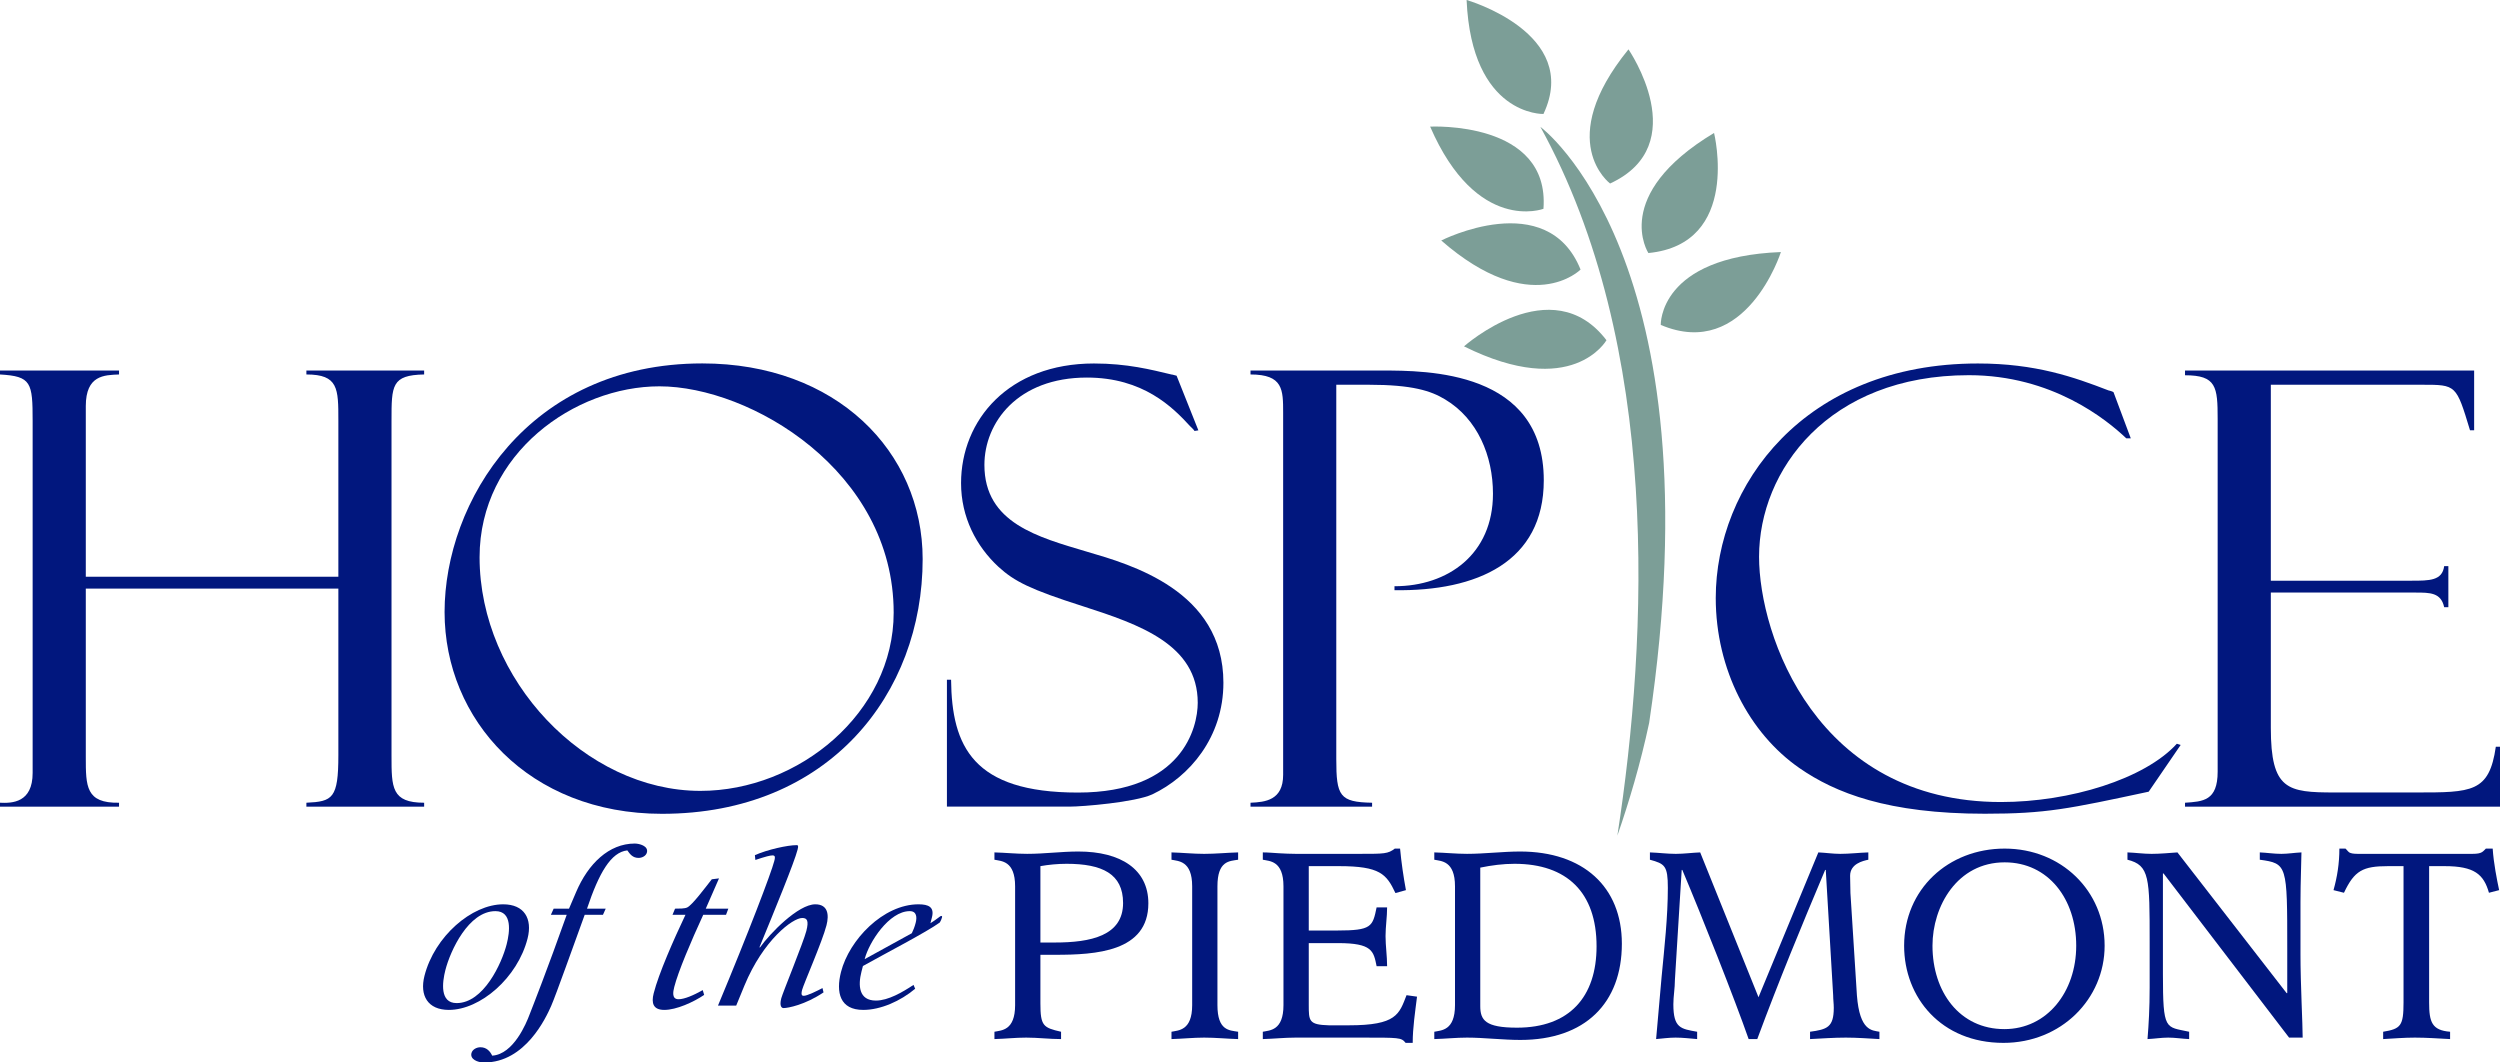
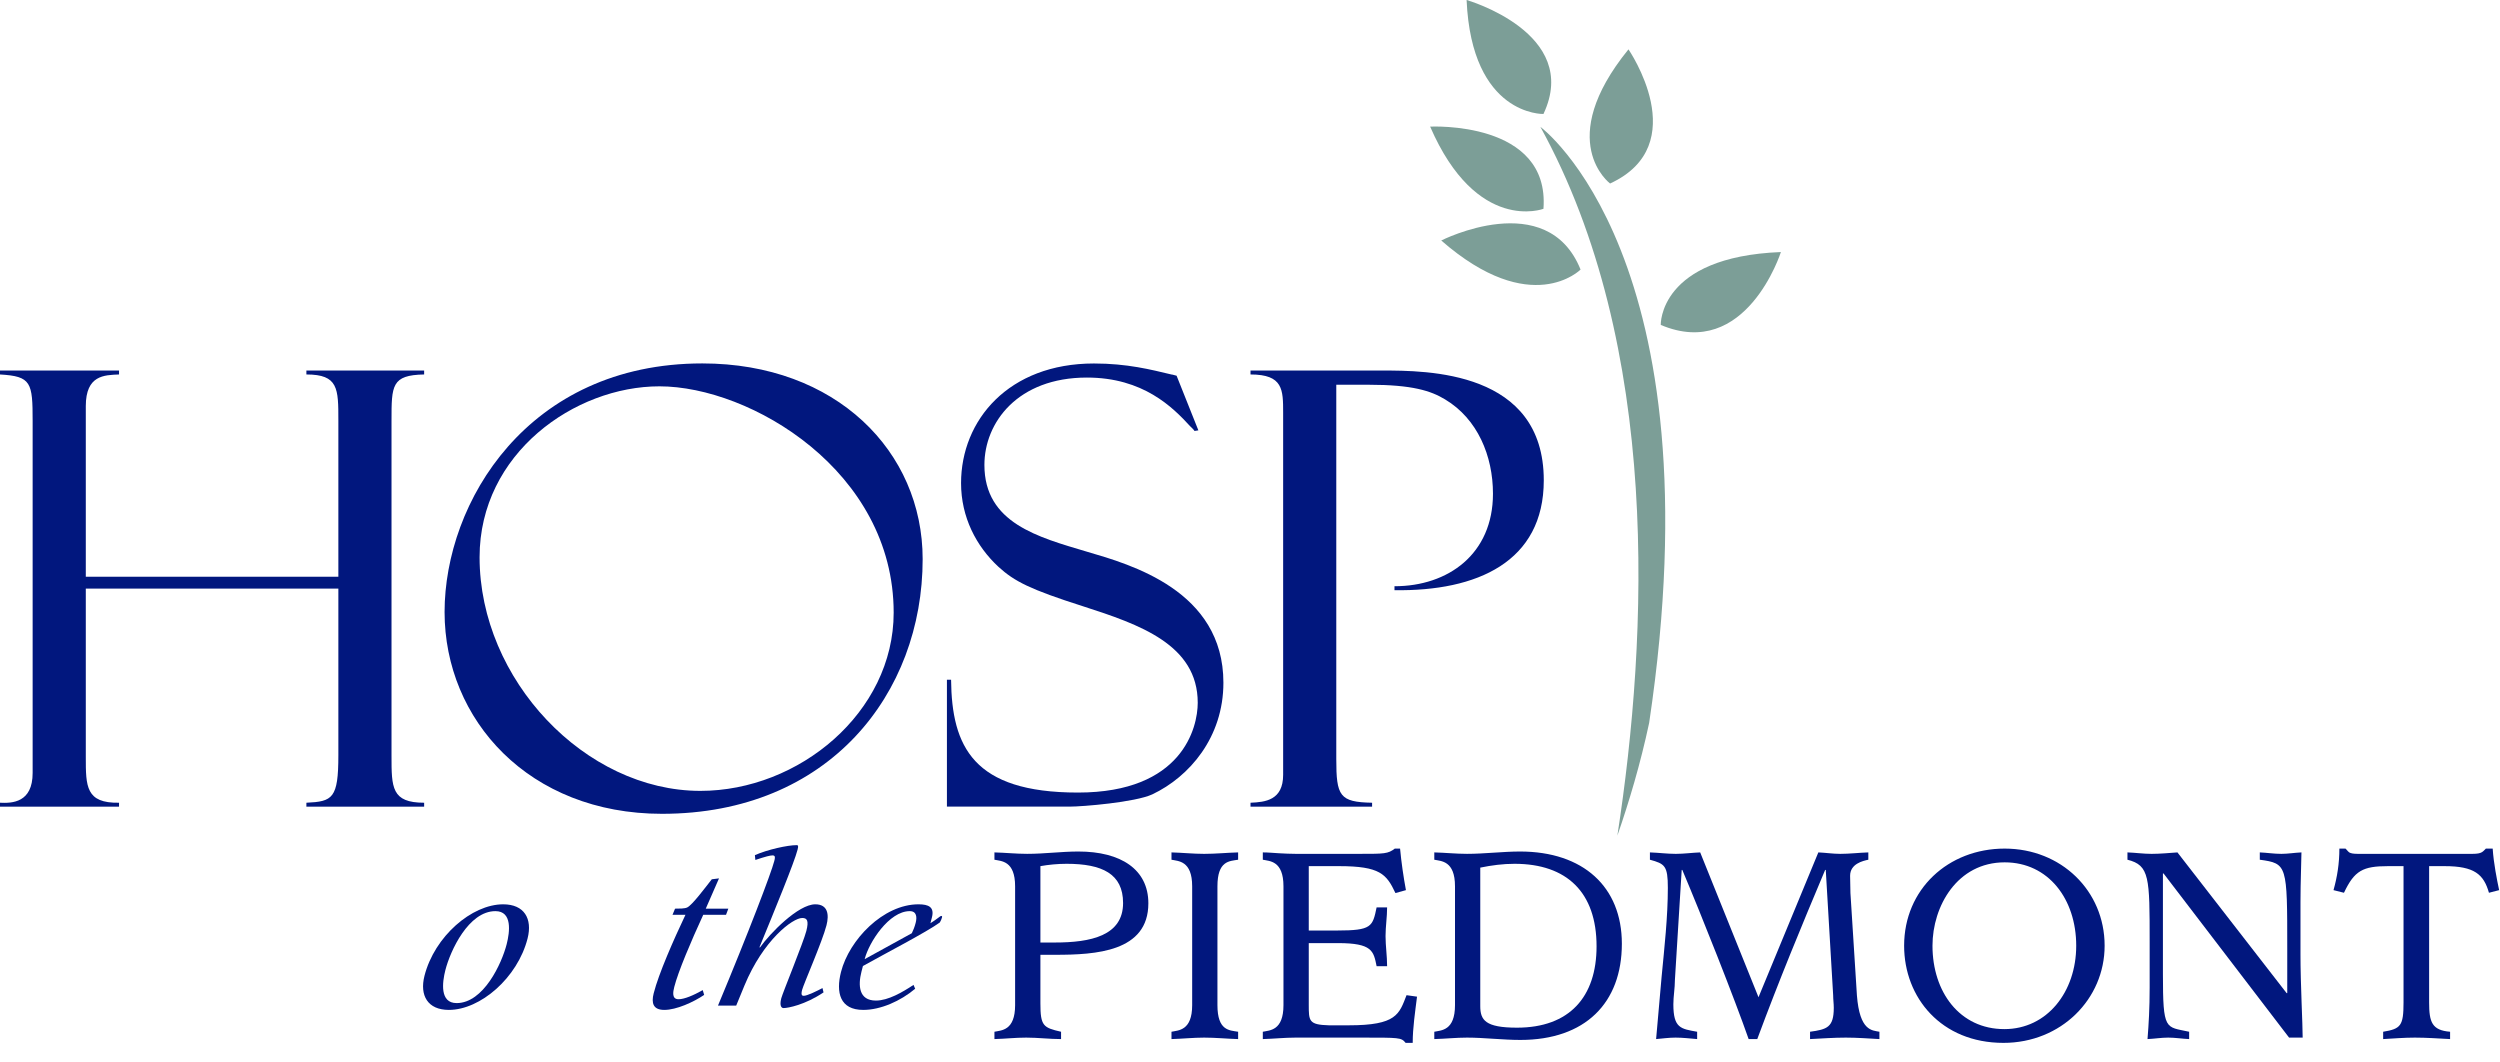
<svg xmlns="http://www.w3.org/2000/svg" width="160" height="68" viewBox="0 0 160 68" fill="none">
  <g clip-path="url(#clip0)">
    <path d="M59.05 35.783C59.05 28.892 53.509 23.259 44.948 23.259C33.765 23.259 28.453 32.162 28.453 39.17C28.453 46.062 33.847 52.084 42.367 52.084C53.059 52.084 59.05 44.388 59.05 35.783ZM57.195 39.209C57.195 45.595 51.133 50.616 44.825 50.616C37.45 50.616 30.693 43.492 30.693 35.665C30.693 29.009 36.795 24.725 42.203 24.725C48.019 24.725 57.195 30.137 57.195 39.209Z" fill="#01177E" />
    <path d="M29.224 64.198C30.944 64.198 32.113 61.664 32.428 60.425C32.629 59.639 32.797 58.313 31.708 58.313C29.987 58.313 28.82 60.847 28.504 62.086C28.304 62.871 28.135 64.198 29.224 64.198ZM32.203 57.876C33.554 57.876 34.087 58.794 33.765 60.062C33.123 62.581 30.74 64.634 28.728 64.634C27.377 64.634 26.844 63.717 27.167 62.45C27.81 59.931 30.192 57.876 32.203 57.876Z" fill="#01177E" />
-     <path d="M37.421 58.546C36.717 60.469 35.602 63.629 35.272 64.387C34.949 65.114 33.63 68 30.988 68C30.543 68 30.075 67.781 30.173 67.401C30.236 67.154 30.515 67.024 30.746 67.024C31.146 67.024 31.37 67.287 31.5 67.562C32.871 67.475 33.693 65.466 33.888 64.94C34.105 64.387 35.023 62.057 36.27 58.546H35.257L35.434 58.154H36.417L36.872 57.09C37.64 55.284 38.968 53.987 40.626 53.987C40.903 53.987 41.511 54.134 41.403 54.556C41.344 54.788 41.083 54.906 40.869 54.906C40.485 54.906 40.317 54.658 40.148 54.425C39.105 54.54 38.339 55.852 37.569 58.154H38.766L38.59 58.546H37.421Z" fill="#01177E" />
    <path d="M45.169 58.154H46.613L46.466 58.546H45.008C44.215 60.265 43.402 62.187 43.153 63.164C43.072 63.484 42.984 63.951 43.429 63.951C43.798 63.951 44.383 63.702 44.975 63.367L45.066 63.674C44.379 64.139 43.285 64.634 42.517 64.634C41.796 64.634 41.677 64.198 41.836 63.571C42.159 62.304 43.109 60.15 43.87 58.546H43.041L43.204 58.154C43.48 58.154 43.818 58.154 43.975 58.08C44.303 57.935 45.172 56.756 45.555 56.274L46.016 56.217L45.169 58.154Z" fill="#01177E" />
    <path d="M48.313 54.73C49.128 54.367 50.412 54.089 50.98 54.089C51.088 54.089 51.106 54.134 51.044 54.381C50.84 55.183 49.584 58.241 48.609 60.614L48.633 60.645C49.282 59.727 51.09 57.876 52.179 57.876C52.993 57.876 53.068 58.546 52.896 59.216C52.637 60.237 51.428 62.99 51.335 63.352C51.249 63.687 51.332 63.732 51.44 63.732C51.668 63.732 52.338 63.397 52.639 63.236L52.706 63.513C51.521 64.314 50.423 64.517 50.147 64.517C50.04 64.517 49.867 64.416 50.001 63.891C50.086 63.556 51.429 60.28 51.606 59.581C51.777 58.911 51.65 58.751 51.343 58.751C50.728 58.751 48.848 60.163 47.644 63.076L47.117 64.358H45.951C47.921 59.639 49.359 55.867 49.553 55.109C49.601 54.92 49.645 54.745 49.446 54.745C49.292 54.745 48.998 54.818 48.343 55.037L48.313 54.73Z" fill="#01177E" />
    <path d="M58.357 59.726C58.454 59.523 58.537 59.32 58.604 59.056C58.694 58.706 58.671 58.313 58.225 58.313C56.905 58.313 55.617 60.294 55.338 61.386L58.357 59.726ZM55.134 62.187C54.91 63.06 54.953 64.037 56.059 64.037C56.842 64.037 57.763 63.499 58.465 63.033L58.571 63.28C57.633 64.067 56.366 64.634 55.246 64.634C53.756 64.634 53.487 63.527 53.825 62.203C54.348 60.15 56.525 57.876 58.783 57.876C59.428 57.876 59.812 58.052 59.645 58.706L59.547 59.086C59.93 58.853 60.174 58.62 60.236 58.62C60.297 58.62 60.301 58.663 60.29 58.706C60.268 58.794 60.219 58.926 60.143 59.042C59.33 59.639 56.606 61.051 55.227 61.825L55.134 62.187Z" fill="#01177E" />
    <path d="M66.586 60.321H67.513C69.804 60.321 71.877 59.891 71.877 57.793C71.877 55.92 70.533 55.283 68.263 55.283C67.692 55.283 67.099 55.34 66.586 55.433V60.321ZM67.908 66.501C67.179 66.501 66.427 66.407 65.677 66.407C64.987 66.407 64.335 66.482 63.644 66.501V66.032C64.078 65.938 64.967 65.976 64.967 64.329V56.725C64.967 55.078 64.078 55.114 63.644 55.022V54.554C64.335 54.572 65.045 54.646 65.737 54.646C66.29 54.646 66.843 54.609 67.375 54.572C67.928 54.535 68.461 54.497 69.014 54.497C71.737 54.497 73.495 55.64 73.495 57.812C73.495 60.92 70.119 61.107 67.533 61.107H66.586V64.216C66.586 65.657 66.764 65.771 67.908 66.032V66.501Z" fill="#01177E" />
    <path d="M74.975 66.032C75.41 65.938 76.299 65.976 76.299 64.329V56.725C76.299 55.078 75.41 55.114 74.975 55.022V54.554C75.666 54.572 76.377 54.647 77.068 54.647C77.8 54.647 78.529 54.572 79.24 54.554V55.022C78.686 55.114 77.916 55.078 77.916 56.725V64.329C77.916 65.976 78.686 65.938 79.24 66.032V66.501C78.529 66.482 77.8 66.407 77.068 66.407C76.377 66.407 75.666 66.482 74.975 66.501V66.032Z" fill="#01177E" />
    <path d="M80.82 66.032C81.254 65.938 82.142 65.976 82.142 64.329V56.725C82.142 55.078 81.254 55.114 80.82 55.022V54.554C81.174 54.554 81.51 54.59 81.866 54.609C82.221 54.628 82.576 54.646 82.913 54.646H87.077C88.578 54.646 88.835 54.646 89.268 54.31H89.605C89.684 55.172 89.822 56.126 89.98 56.969L89.308 57.156C88.735 55.939 88.321 55.433 85.695 55.433H83.761V59.553H85.576C87.788 59.553 87.847 59.31 88.103 58.073H88.775C88.775 58.692 88.675 59.291 88.675 59.909C88.675 60.545 88.775 61.183 88.775 61.837H88.103C87.907 60.864 87.827 60.359 85.635 60.359H83.761V64.309C83.761 65.341 83.761 65.583 85.044 65.62H86.327C89.387 65.62 89.545 64.907 90.019 63.692L90.69 63.786C90.572 64.74 90.413 65.771 90.413 66.744H89.96C89.822 66.576 89.723 66.482 89.347 66.445C88.993 66.407 88.381 66.407 87.196 66.407H82.913C82.221 66.407 81.51 66.482 80.82 66.501V66.032Z" fill="#01177E" />
    <path d="M94.737 64.385C94.737 65.283 95.054 65.771 97.087 65.771C100.442 65.771 102.18 63.804 102.18 60.564C102.18 57.119 100.285 55.283 96.93 55.283C96.199 55.283 95.468 55.377 94.737 55.528V64.385ZM91.795 66.032C92.231 65.938 93.12 65.976 93.12 64.329V56.725C93.12 55.078 92.231 55.114 91.795 55.022V54.554C92.487 54.572 93.197 54.646 93.89 54.646C94.441 54.646 95.014 54.609 95.586 54.572C96.159 54.535 96.733 54.497 97.282 54.497C101.332 54.497 103.799 56.762 103.799 60.396C103.799 64.196 101.45 66.556 97.303 66.556C96.752 66.556 96.179 66.519 95.586 66.482C95.014 66.445 94.441 66.407 93.89 66.407C93.197 66.407 92.487 66.482 91.795 66.501V66.032Z" fill="#01177E" />
    <path d="M106.345 62.493C106.523 60.621 106.742 58.692 106.742 56.82C106.742 55.397 106.543 55.283 105.595 55.022V54.554C106.148 54.572 106.701 54.647 107.254 54.647C107.766 54.647 108.3 54.572 108.812 54.554L112.544 63.823L116.374 54.554C116.829 54.572 117.302 54.647 117.777 54.647C118.368 54.647 118.981 54.572 119.573 54.554V55.022C119.219 55.097 118.407 55.283 118.407 56.052C118.407 56.426 118.428 56.783 118.428 57.157L118.843 63.71C119.021 65.994 119.81 65.938 120.283 66.032V66.501C119.613 66.464 118.843 66.407 118.133 66.407C117.362 66.407 116.592 66.464 115.843 66.501V66.032C116.929 65.883 117.362 65.751 117.362 64.498C117.362 64.234 117.322 63.971 117.322 63.692L116.849 55.677H116.809C115.271 59.329 113.868 62.717 112.465 66.501H111.913C111.044 64.009 108.913 58.617 107.668 55.677H107.629L107.194 62.717C107.194 63.242 107.095 63.766 107.095 64.272C107.095 65.807 107.571 65.845 108.617 66.032V66.501C108.183 66.464 107.689 66.407 107.236 66.407C106.82 66.407 106.407 66.464 105.991 66.501L106.345 62.493Z" fill="#01177E" />
    <path d="M128.279 65.863C131.025 65.863 132.878 63.467 132.878 60.526C132.878 57.549 131.103 55.19 128.299 55.19C125.259 55.19 123.679 57.999 123.679 60.526C123.679 63.486 125.418 65.863 128.279 65.863ZM121.864 60.526C121.864 56.913 124.686 54.31 128.299 54.31C131.912 54.31 134.696 57.007 134.696 60.526C134.696 63.935 131.912 66.744 128.22 66.744C124.233 66.744 121.864 63.841 121.864 60.526Z" fill="#01177E" />
    <path d="M140.105 66.501C139.652 66.482 139.216 66.407 138.763 66.407C138.328 66.407 137.875 66.482 137.441 66.501C137.518 65.528 137.578 64.535 137.578 63.205V60.284C137.578 56.163 137.578 55.377 136.157 55.022V54.554C136.669 54.572 137.184 54.647 137.697 54.647C138.25 54.647 138.822 54.59 139.356 54.554L146.344 63.561H146.384V60.696C146.384 55.34 146.384 55.265 144.627 55.022V54.554C145.08 54.572 145.533 54.647 146.008 54.647C146.424 54.647 146.857 54.572 147.293 54.554C147.293 55.041 147.231 56.407 147.231 57.736V61.089C147.231 62.999 147.371 65.546 147.371 66.407H146.501L138.467 55.901H138.427V62.306C138.427 66.014 138.584 65.695 140.105 66.032V66.501Z" fill="#01177E" />
    <path d="M152.522 66.032C153.649 65.845 153.826 65.657 153.826 64.16V55.433H152.84C151.22 55.433 150.686 55.715 150.014 57.137L149.344 56.969C149.581 56.126 149.72 55.265 149.72 54.31H150.113C150.213 54.403 150.253 54.478 150.35 54.554C150.45 54.609 150.589 54.646 150.883 54.646H158.247C158.859 54.646 158.899 54.497 159.096 54.31H159.532C159.592 55.246 159.806 56.314 159.945 56.969L159.293 57.137C158.957 55.958 158.366 55.433 156.452 55.433H155.464V64.16C155.464 65.415 155.643 65.938 156.806 66.032V66.501C156.056 66.463 155.305 66.407 154.555 66.407C153.865 66.407 153.194 66.463 152.522 66.501V66.032Z" fill="#01177E" />
    <path d="M5.491 37.671V48.455C5.491 50.325 5.491 51.412 7.618 51.375V51.627H0V51.375C0.779 51.412 2.089 51.375 2.089 49.468V26.96C2.089 24.472 2.007 24.082 0 23.966V23.714H7.618V23.966C6.678 24.005 5.491 24.005 5.491 25.989V36.912H21.655V26.921C21.655 24.861 21.655 23.966 19.609 23.966V23.714H27.145V23.966C25.057 24.005 25.057 24.666 25.057 26.921V48.377C25.057 50.403 25.057 51.375 27.145 51.375V51.627H19.609V51.375C21.288 51.297 21.655 51.103 21.655 48.338V37.671H5.491Z" fill="#01177E" />
    <path d="M76.696 27.543L76.451 27.582C76.409 27.504 76.205 27.309 76.162 27.271C75.056 26.067 73.17 24.164 69.562 24.164C65.134 24.164 63.002 27.038 63.002 29.757C63.002 33.483 66.446 34.377 69.562 35.308C72.35 36.124 78.298 37.793 78.298 43.695C78.298 47.189 76.123 49.713 73.744 50.841C72.637 51.349 69.274 51.624 68.454 51.624H60.603V43.502H60.869C60.912 47.772 62.275 50.724 68.987 50.724C75.671 50.724 76.655 46.568 76.655 44.976C76.655 41.249 72.924 39.967 69.317 38.803C65.912 37.716 64.928 37.211 63.904 36.279C62.477 34.959 61.508 33.095 61.508 30.921C61.508 26.882 64.559 23.263 70.013 23.263C72.144 23.263 73.662 23.655 74.974 23.968C75.056 23.968 75.261 24.046 75.302 24.046L76.696 27.543Z" fill="#01177E" />
    <path d="M80.033 23.714H88.428C91.336 23.714 98.802 23.714 98.802 30.741C98.802 35.961 94.527 37.85 89.247 37.772V37.519C92.686 37.519 95.55 35.455 95.55 31.598C95.55 29.183 94.568 26.805 92.481 25.559C91.58 25.014 90.394 24.624 87.61 24.624H85.522V48.576C85.522 50.947 85.728 51.336 87.814 51.375V51.627H80.033V51.375C80.974 51.336 82.121 51.22 82.121 49.588V26.42C82.121 24.939 82.121 23.966 80.033 23.966V23.714Z" fill="#01177E" />
-     <path d="M136.37 28.054H136.083C134.814 26.849 131.334 24.012 126.01 24.012C117.003 24.012 112.58 30.114 112.58 35.632C112.58 40.682 116.265 51.33 128.059 51.33C132.481 51.33 137.269 49.853 139.318 47.599L139.563 47.677L137.516 50.668C132.397 51.763 130.965 52.079 127.032 52.079C120.812 52.079 117.454 50.746 115.16 49.154C111.968 46.939 109.808 42.858 109.808 38.273C109.808 31.085 115.446 23.263 126.583 23.263C130.269 23.263 132.727 24.129 134.937 24.984C134.979 24.984 135.223 25.061 135.265 25.1L136.37 28.054Z" fill="#01177E" />
-     <path d="M139.841 23.714H158.345V27.536H158.08C157.199 24.624 157.199 24.624 155.036 24.624H145.333V37.165H154.339C155.486 37.165 156.304 37.165 156.427 36.233H156.695V38.86H156.427C156.223 37.924 155.526 37.924 154.584 37.924H145.333V46.583C145.333 50.561 146.396 50.718 149.426 50.718H154.626C158.194 50.718 159.312 50.718 159.732 47.793H160V51.627H139.841V51.375C140.988 51.297 141.93 51.259 141.93 49.388V26.809C141.93 24.754 141.848 24.017 139.841 24.017V23.714Z" fill="#01177E" />
    <path d="M91.529 8.104C91.529 8.104 99.207 7.7 98.781 13.364C98.781 13.364 94.514 14.981 91.529 8.104Z" fill="#7C9E97" />
    <path d="M104.222 3.159C104.222 3.159 108.429 9.263 103.045 11.745C103.045 11.745 99.435 9.05 104.222 3.159Z" fill="#7C9E97" />
    <path d="M92.24 15.392C92.24 15.392 99.018 11.947 101.156 17.252C101.156 17.252 98.011 20.428 92.24 15.392Z" fill="#7C9E97" />
-     <path d="M93.696 22.167C93.696 22.167 99.302 17.176 102.814 21.774C102.814 21.774 100.642 25.614 93.696 22.167Z" fill="#7C9E97" />
    <path d="M93.862 0C93.862 0 101.223 2.112 98.781 7.295C98.781 7.295 94.188 7.432 93.862 0Z" fill="#7C9E97" />
-     <path d="M109.699 8.509C109.699 8.509 111.454 15.61 105.497 16.195C105.497 16.195 103.076 12.492 109.699 8.509Z" fill="#7C9E97" />
    <path d="M113.978 16.131C113.978 16.131 111.754 23.113 106.288 20.795C106.288 20.795 106.143 16.44 113.978 16.131Z" fill="#7C9E97" />
    <path d="M103.511 53.482C104.254 51.343 104.99 48.878 105.546 46.264C109.998 16.482 98.585 8.12 98.585 8.12C106.31 22.144 105.493 40.633 103.511 53.482Z" fill="#7C9E97" />
  </g>
  <defs>
    <clipPath id="clip0">
      <path d="M0 0H160V68H0V0Z" fill="white" />
    </clipPath>
  </defs>
</svg>